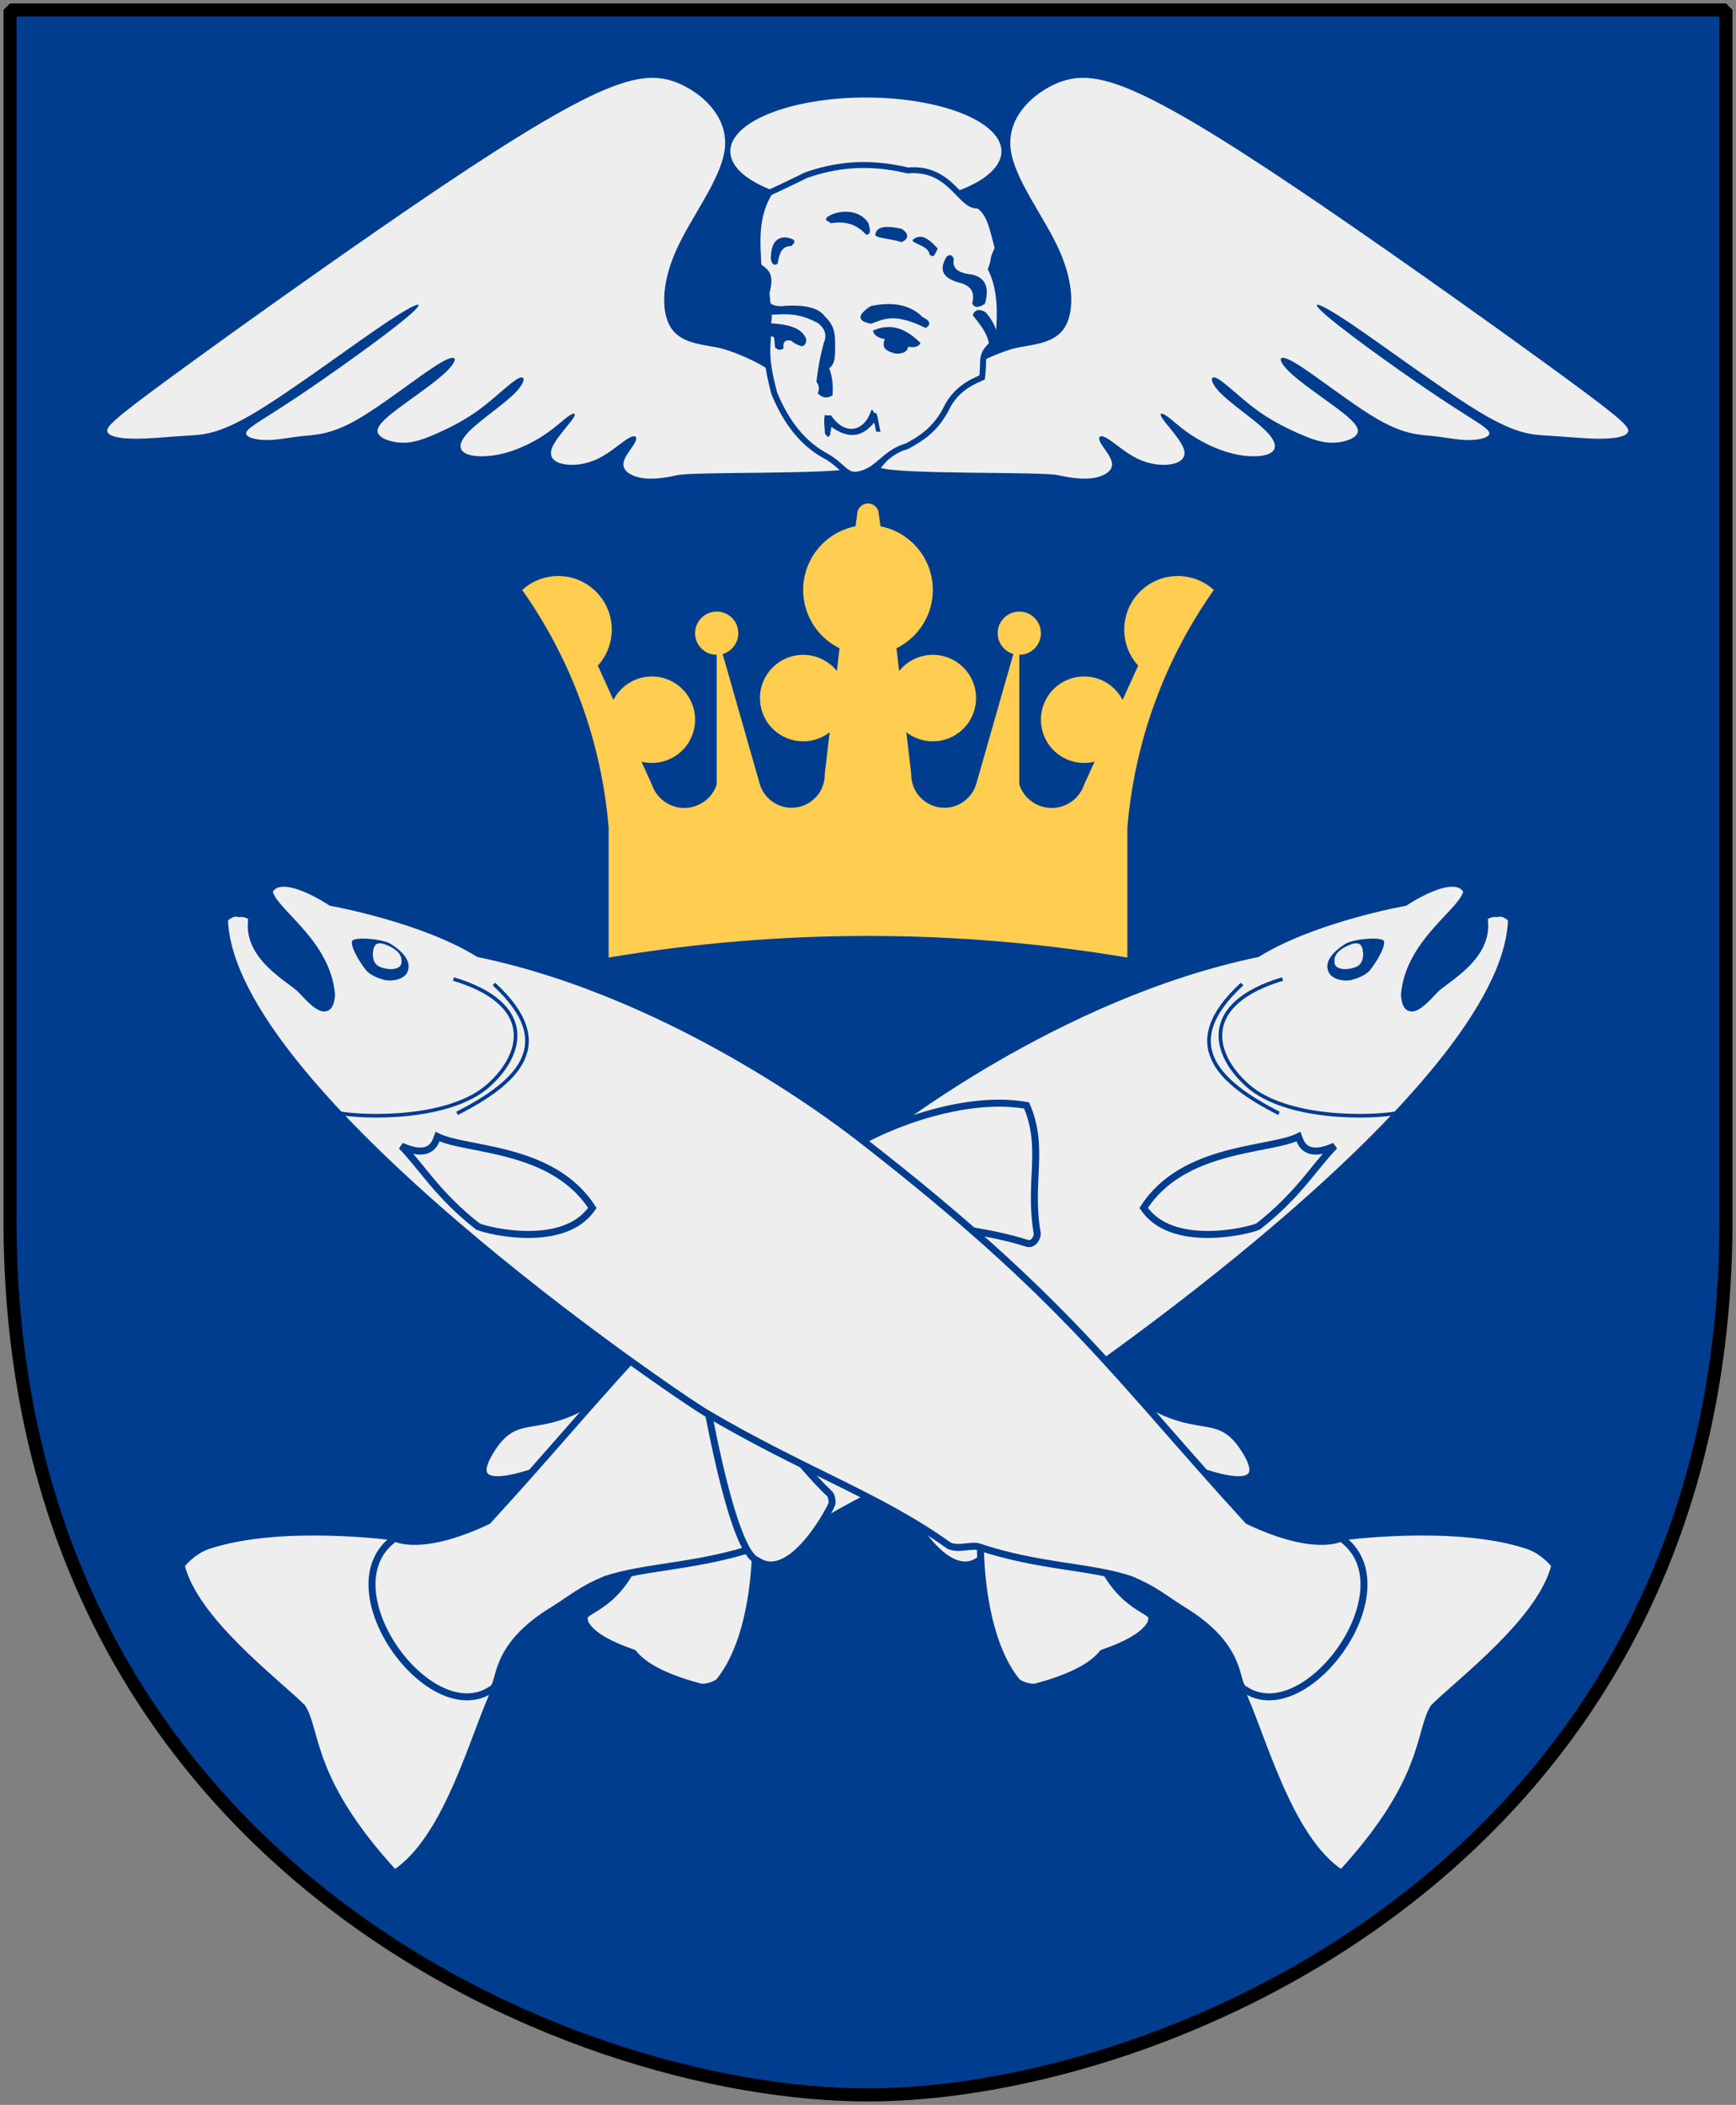
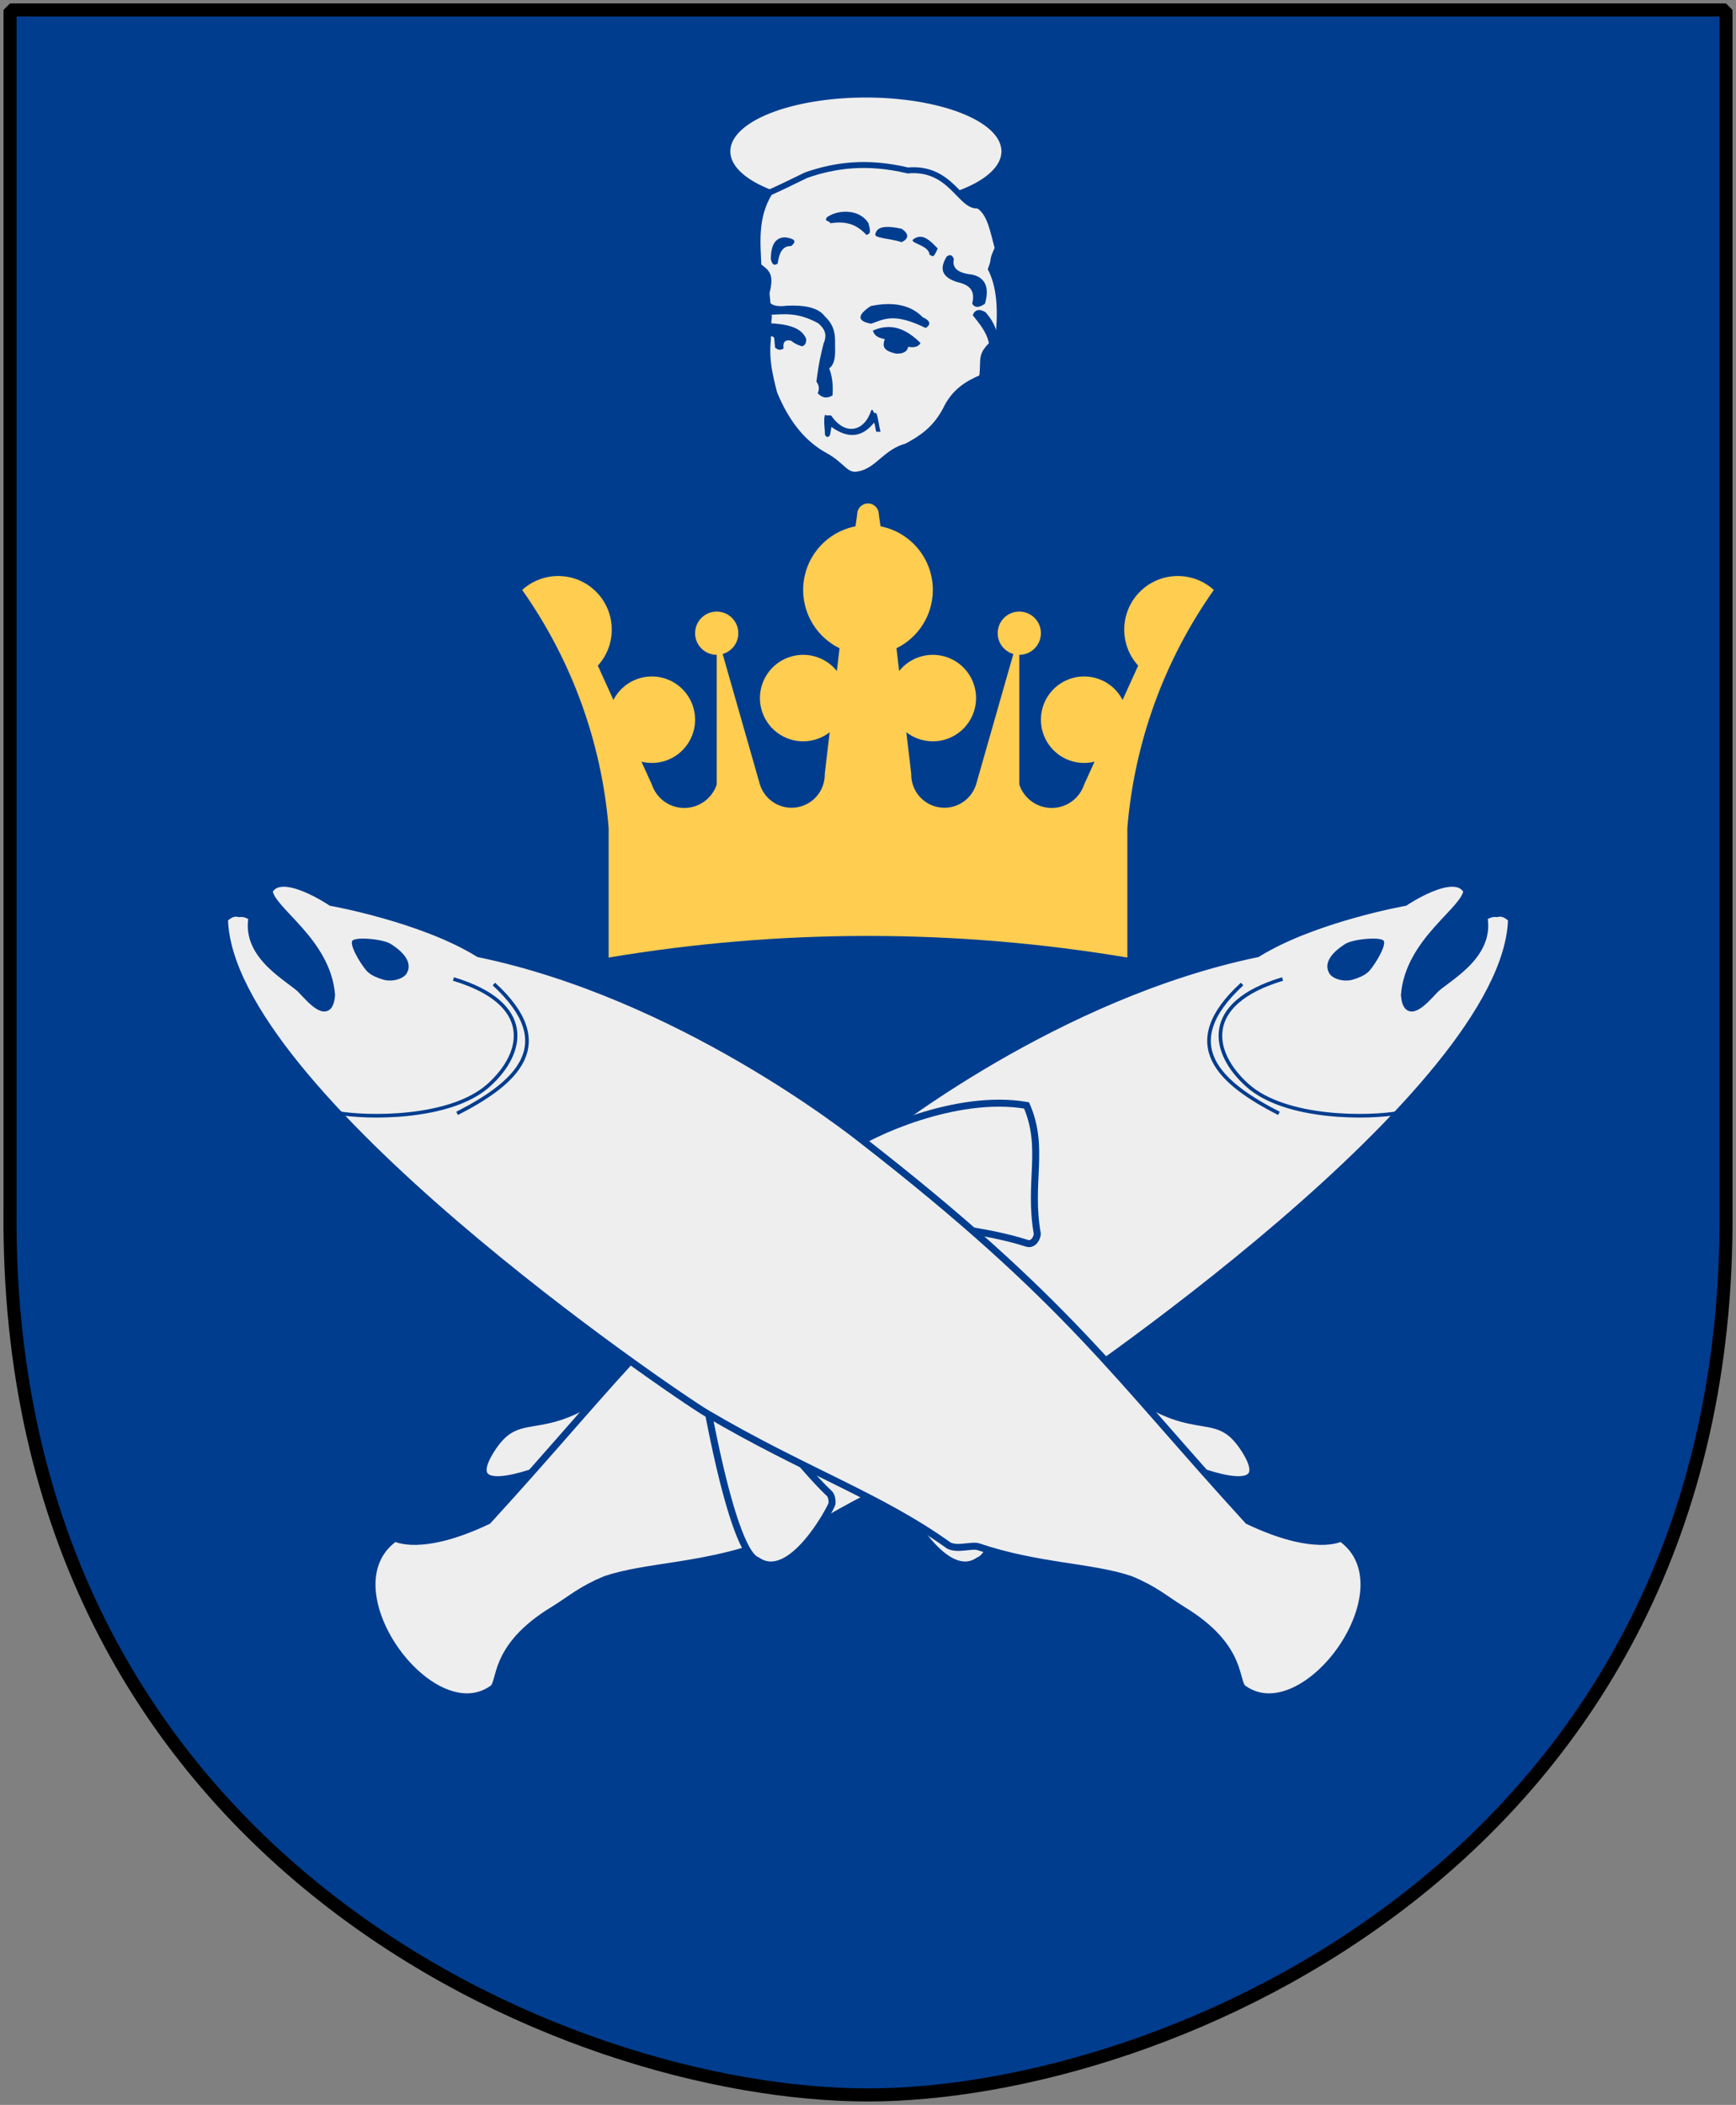
<svg xmlns="http://www.w3.org/2000/svg" xmlns:xlink="http://www.w3.org/1999/xlink" version="1.0" width="251" height="304.2" id="svg4166">
  <rect width="100%" height="100%" fill="#808080" stroke="none" />
  <defs id="defs4168" />
  <path d="M 249.551,1.44 L 1.45,1.44 L 1.45,174.936 C 0.682,268.657 81.739,302.756 125.5,302.756 C 168.494,302.756 250.318,268.657 249.551,174.936 L 249.551,1.44 z " style="fill:#003d8f;stroke:none" id="Shield" />
  <use transform="matrix(-1,0,0,1,251,0)" id="Lax-2" x="0" y="0" width="251" height="304.2" xlink:href="#Lax" />
  <g transform="matrix(0.358,0.251,-0.251,0.358,55.793,82.011)" id="Lax">
-     <path d="M 442.155,81.482 C 442.155,81.482 470.166,55.317 494.73,47.95 C 500.278,46.286 505.853,48.097 505.853,48.097 C 512.704,65.423 502.284,97.343 500.063,109.543 C 500.365,118.809 512.178,130.286 506.561,172.054 C 485.25,172.911 457.958,148.789 443.3,140.79 L 455.127,111.506 L 442.155,81.482 z " style="fill:#eeeeee;stroke:#003d8f;stroke-width:2.313;stroke-linecap:butt" id="path27036" />
    <path d="M 274.939,73.116 C 271.021,75.111 234.157,75.063 236.237,68.494 C 238.317,61.924 253.875,34.209 275.549,23.959 C 288.718,32.051 290.514,44.384 302.831,56.684 C 303.64,57.985 303.817,60.585 301.841,61.197 C 290.698,64.648 278.856,71.12 274.939,73.116 z " style="fill:#eeeeee;stroke:#003d8f;stroke-width:2.313;stroke-linecap:butt" id="path27012" />
    <path d="M 277.098,162.208 C 277.098,162.208 212.462,133.04 248.412,168.219 C 283.404,201.961 288.158,198.265 288.956,198.265 C 302.626,198.265 298.922,169.811 298.464,168.766 C 298.111,167.958 296.824,166.591 295.899,166.463 C 289.067,165.517 277.098,162.208 277.098,162.208 z " style="fill:#eeeeee;stroke:#003d8f;stroke-width:2.313;stroke-linecap:butt" id="path27102" />
-     <path d="M 380.91,132.69 C 364.847,122.848 338.092,139.039 344.422,148.723 C 350.751,158.406 366.127,177.243 382.412,181.775 C 384.543,181.84 387.502,180.693 388.441,179.577 C 399.604,166.319 399.884,159.743 400.074,157.733 C 410.623,143.287 406.91,139.212 406.91,139.212 C 405.959,135.976 396.972,142.532 380.91,132.69 z " style="fill:#eeeeee;stroke:#003d8f;stroke-width:2.313;stroke-linecap:butt" id="path27082" />
    <path d="M 385.233,91.645 C 374.822,93.81 331.864,81.623 358.744,81.883 C 385.624,82.143 384.122,68.777 400.638,76.004 C 416.932,83.134 395.643,89.481 385.233,91.645 z " style="fill:#eeeeee;stroke:#003d8f;stroke-width:2.313;stroke-linecap:butt" id="path27032" />
    <path d="M 57.465,130.47 C 52.8,129.341 35.821,132.306 30.19,120.191 C 27.639,119.863 25.94,121.534 25.94,121.534 C 23.283,122.481 23.023,125.816 23.023,125.816 C 57.085,171.783 235.36,168.935 247.15,168.026 C 284.519,165.093 309.821,157.557 338.004,157.835 C 341.317,157.395 344.031,153.201 346.32,152.529 C 366.303,146.655 380.511,136.384 393.682,132.509 C 402.187,130.642 406.124,131.268 413.33,130.885 C 437.819,129.225 441.425,141.158 445.189,140.638 C 470.027,140.45 470.955,81.46 442.774,81.346 C 442.774,81.346 438.581,90.225 414.364,94.341 C 351.024,80.356 324.058,68.811 237.518,64.552 C 232.495,64.293 160.549,60.136 98.423,86.906 C 76.411,88.15 48.723,101.045 48.723,101.045 C 48.723,101.045 28.677,101.375 29.783,109.708 C 33.988,114.585 54.958,112.209 66.391,125.987 C 70.917,133.577 62.161,131.459 57.465,130.47 z " style="fill:#eeeeee;stroke:#003d8f;stroke-width:2.313;stroke-linecap:butt" id="path27112" />
    <path d="M 96.381,98.554 C 122.939,89.751 129.771,104.936 126.061,120.713 C 122.16,137.303 99.067,152.852 90.25,156.851" style="fill:none;stroke:#003d8f;stroke-width:1.194px;stroke-linecap:butt" id="path27114" />
    <path d="M 122.866,134.234 C 133.042,114.988 137.814,96.11 108.294,92.237" style="fill:none;stroke:#003d8f;stroke-width:1.194px;stroke-linecap:butt" id="path27128" />
-     <path d="M 114.002,153.634 C 124.964,151.585 122.298,145.707 121.959,144.235 C 132.433,142.681 155.023,124.949 177.424,134.148 C 177.714,150.694 153.538,160.216 149.938,160.899 C 132.966,159.986 124.011,155.525 114.002,153.634 z " style="fill:#eeeeee;stroke:#003d8f;stroke-width:2.313;stroke-linecap:butt" id="path27192" />
    <g id="g2711">
      <path d="M 61.777,107.652 C 62.677,109.821 70.158,112.769 71.931,112.924 C 73.705,113.08 75.111,112.81 77.354,112.098 C 80.293,111.165 82.792,108.135 82.652,105.942 C 82.445,102.712 79.346,100.646 72.732,100.965 C 69.593,101.117 61.107,106.037 61.777,107.652 z " style="fill:#003d8f;stroke:none" id="path27212" />
-       <path d="M 72.393,101.915 C 69.864,102.385 68.564,103.2 68.823,104.818 C 69.081,106.437 71.036,109.621 73.722,109.299 C 76.409,108.977 80.531,106.432 79.244,104.044 C 78.306,102.304 76.565,101.146 72.393,101.915 z " style="fill:#eeeeee;stroke:none" id="path27214" />
    </g>
  </g>
  <path d="M 75.5,85.26 C 82.661,95.397 86.977,107.266 88,119.635 L 88,138.385 C 112.826,134.219 138.174,134.219 163,138.385 L 163,119.635 C 164.023,107.266 168.339,95.397 175.5,85.26 C 172.442,82.48 167.739,82.591 164.816,85.514 C 161.894,88.437 161.782,93.14 164.562,96.198 L 162.309,101.154 C 160.991,98.587 158.086,97.257 155.281,97.935 C 152.476,98.614 150.5,101.124 150.5,104.01 C 150.5,105.933 151.385,107.748 152.899,108.933 C 154.413,110.117 156.388,110.539 158.254,110.077 L 156.75,113.385 C 156.078,115.403 154.189,116.764 152.062,116.764 C 149.936,116.764 148.047,115.403 147.375,113.385 L 147.375,94.635 C 149.101,94.635 150.5,93.236 150.5,91.51 C 150.5,89.784 149.101,88.385 147.375,88.385 C 145.649,88.385 144.25,89.784 144.25,91.51 C 144.25,92.906 145.175,94.132 146.517,94.515 L 141.125,113.385 C 140.403,115.663 138.116,117.063 135.76,116.67 C 133.403,116.277 131.694,114.211 131.75,111.823 L 131.044,105.824 C 132.929,107.286 135.482,107.548 137.625,106.498 C 139.767,105.449 141.125,103.271 141.125,100.885 C 141.125,98.233 139.451,95.87 136.95,94.99 C 134.448,94.109 131.664,94.903 130.003,96.971 L 129.616,93.684 C 132.834,92.111 134.875,88.842 134.875,85.26 C 134.875,80.781 131.706,76.927 127.311,76.062 L 127.062,74.323 C 127.062,73.46 126.363,72.76 125.5,72.76 C 124.637,72.76 123.938,73.46 123.938,74.323 L 123.689,76.062 C 119.294,76.927 116.125,80.781 116.125,85.26 C 116.125,88.842 118.166,92.111 121.384,93.684 L 120.997,96.971 C 119.336,94.903 116.552,94.109 114.05,94.99 C 111.549,95.87 109.875,98.233 109.875,100.885 C 109.875,103.271 111.233,105.449 113.375,106.498 C 115.518,107.548 118.071,107.286 119.956,105.824 L 119.25,111.823 C 119.306,114.211 117.597,116.277 115.24,116.67 C 112.884,117.063 110.597,115.663 109.875,113.385 L 104.483,94.515 C 105.825,94.132 106.75,92.906 106.75,91.51 C 106.75,89.784 105.351,88.385 103.625,88.385 C 101.899,88.385 100.5,89.784 100.5,91.51 C 100.5,93.236 101.899,94.635 103.625,94.635 L 103.625,113.385 C 102.953,115.403 101.064,116.764 98.937,116.764 C 96.811,116.764 94.922,115.403 94.25,113.385 L 92.746,110.077 C 94.612,110.539 96.587,110.117 98.101,108.933 C 99.615,107.748 100.5,105.933 100.5,104.01 C 100.5,101.124 98.524,98.614 95.719,97.935 C 92.914,97.257 90.009,98.587 88.691,101.154 L 86.438,96.198 C 89.218,93.14 89.106,88.437 86.184,85.514 C 83.261,82.591 78.558,82.48 75.5,85.26 z " style="fill:#ffcd50;stroke:none" id="Crown" />
  <g transform="matrix(0.857,0,0,0.857,10.149,1.304)" id="Kerub">
    <path d="M 159.362 33.083 A 28.443 18.559 0 1 1  102.476,33.083 A 28.443 18.559 0 1 1  159.362 33.083 z" transform="matrix(0.804,0,0,0.489,28.981,7.823)" style="fill:#eeeeee;stroke:none" id="Gloria" />
-     <path d="M 119.364,62.449 C 118.731,60.55 112.33,57.857 109.797,57.224 C 107.265,56.591 103.466,56.591 101.566,54.058 C 99.667,51.525 99.667,46.46 102.199,40.762 C 104.732,35.064 109.797,28.732 110.43,23.667 C 111.063,18.602 107.265,14.803 103.466,12.904 C 99.667,11.004 95.868,11.004 88.903,14.17 C 81.939,17.336 71.808,23.667 57.879,33.164 C 43.95,42.661 26.222,55.324 16.725,62.289 C 7.228,69.254 5.961,70.52 6.285,71.322 C 6.609,72.124 8.522,72.461 11.055,72.461 C 13.587,72.461 16.739,72.124 19.581,71.955 C 22.423,71.786 24.956,71.786 31.287,67.987 C 37.619,64.188 47.749,56.591 53.447,52.792 C 59.146,48.993 60.412,48.993 56.613,52.159 C 52.814,55.324 43.95,61.656 38.252,65.455 C 32.554,69.254 30.021,70.52 29.712,71.378 C 29.402,72.236 31.316,72.686 33.215,72.686 C 35.114,72.686 36.999,72.236 39.209,72.011 C 41.418,71.786 43.95,71.786 48.382,69.254 C 52.814,66.721 59.146,61.656 62.311,59.756 C 65.477,57.857 65.477,59.123 63.578,61.023 C 61.678,62.922 57.879,65.455 55.347,67.354 C 52.814,69.254 51.548,70.52 51.914,71.491 C 52.279,72.461 54.278,73.137 56.177,73.137 C 58.076,73.137 59.877,72.461 62.044,71.491 C 64.211,70.52 66.743,69.254 69.276,67.354 C 71.808,65.455 74.341,62.922 75.607,62.289 C 76.874,61.656 76.874,62.922 74.974,64.822 C 73.075,66.721 69.276,69.254 67.376,71.153 C 65.477,73.052 65.477,74.319 66.743,74.952 C 68.01,75.585 70.542,75.585 73.075,74.952 C 75.607,74.319 78.14,73.052 80.039,71.786 C 81.939,70.52 83.205,69.254 84.105,68.634 C 85.006,68.016 85.541,68.043 84.753,69.169 C 83.965,70.295 81.854,72.518 81.277,74.052 C 80.701,75.585 81.657,76.429 83.233,76.739 C 84.809,77.048 87.004,76.823 89.058,75.824 C 91.112,74.825 93.026,73.052 94.193,72.377 C 95.361,71.702 95.784,72.124 95.305,73.066 C 94.827,74.009 93.448,75.472 93.335,76.626 C 93.223,77.78 94.377,78.624 95.966,78.99 C 97.556,79.356 99.582,79.243 102.439,78.61 C 105.295,77.977 128.666,78.535 132.352,77.381" style="fill:#eeeeee;stroke:none" id="Wing" />
    <use transform="matrix(-1,0,0,1,269.103,0)" id="Wing-2" x="0" y="0" width="251" height="304.2" xlink:href="#Wing" />
    <g transform="translate(-183.98,-101.089)" id="Face">
      <path d="M 318.062,127.406 C 314.358,127.379 311.125,128.061 308.156,129.094 C 306.066,130.101 304.055,131.129 301.969,132.062 C 299.38,136.238 299.954,140.84 300.094,144.438 C 301.532,145.519 302.258,145.875 301.469,148.969 C 301.511,149.433 301.528,149.395 301.562,149.75 C 301.807,150.767 302.636,151.415 304.844,151.125 C 307.868,150.981 310.234,151.425 311.312,152.938 C 313.399,154.882 312.96,156.817 313.031,158.688 C 313.031,159.913 312.894,161.043 312.031,161.688 C 312.464,162.839 312.735,164.164 312.594,166.25 C 311.656,166.825 310.813,166.664 310.094,165.875 C 310.384,165.227 310.379,164.582 309.875,163.938 C 310.308,160.483 310.665,159.196 311.094,157.469 C 311.813,155.813 311.089,154.851 310.156,154.062 C 306.558,152.121 304.321,152.585 301.875,152.656 C 301.805,153.16 301.82,153.559 301.75,154.062 C 304.703,154.203 307.367,154.664 308.156,156.75 C 308.156,157.469 307.941,157.828 307.438,157.969 C 306.505,157.68 306.055,157.391 305.625,157.031 C 304.118,156.672 304.274,157.953 304.344,158.312 C 303.84,158.677 303.41,158.617 302.906,158.188 C 302.836,157.684 302.821,157.106 302.75,156.531 C 302.391,156.102 302.047,156.23 301.688,156.875 C 301.329,160.261 302.032,163.07 302.75,165.875 C 304.91,171.133 307.816,174.465 311.344,176.406 C 314.297,177.992 314.781,179.993 316.938,179.562 C 320.25,178.988 321.414,175.821 325.156,174.812 C 327.531,173.517 329.828,172.089 331.625,168.781 C 333.136,165.538 335.437,164.226 337.812,163.219 C 338.202,160.418 337.567,159.758 339.062,158.094 C 338.869,155.837 337.504,154.33 336.25,152.719 C 336.474,152.135 336.838,151.831 337.344,151.844 C 337.647,151.851 338.002,151.977 338.406,152.219 C 339.34,153.297 340.204,154.531 340.562,156.688 C 341.212,150.925 340.534,147.382 339.312,144.938 C 340.376,141.323 340.469,141.406 340.469,141.406 C 339.68,138.668 339.242,135.442 337.156,134.219 C 334.132,134.578 332.624,127.667 325.281,128.312 C 322.662,127.691 320.285,127.422 318.062,127.406 z M 301.875,152.656 C 301.875,152.656 301.82,152.399 301.562,149.75 C 301.82,152.399 301.875,152.656 301.875,152.656 z M 314.438,135.281 C 316.118,135.179 317.801,135.781 318.656,137.219 C 319.23,139.16 318.672,138.972 318.312,139.188 C 316.726,137.46 314.985,136.789 312.25,137.219 C 311.891,136.64 311.195,137.008 311.625,136.219 C 312.435,135.652 313.429,135.343 314.438,135.281 z M 321.531,137.844 C 322.196,137.8 323.093,137.887 324.281,138.156 C 325.503,139.019 325.503,139.761 324.281,140.406 C 322.265,139.757 319.671,139.738 319.812,139.094 C 319.947,138.376 320.423,137.917 321.531,137.844 z M 327.25,139.5 C 328.301,139.409 329.265,140.335 330.344,141.469 C 329.48,143.41 329.544,142.632 328.969,142.562 C 328.899,140.905 325.652,140.613 326.156,139.969 C 326.535,139.681 326.9,139.53 327.25,139.5 z M 304.625,139.594 C 306.207,139.809 306.59,140.238 305.656,141.031 L 305.625,141.062 C 304.043,140.993 303.559,142.418 303.344,144 C 302.77,144.43 302.402,144.215 302.188,143.281 C 302.187,140.836 302.969,139.594 304.625,139.594 z M 332.406,142.594 C 332.678,142.588 332.884,142.816 333.062,143.219 C 332.774,144.586 333.421,145.59 336.156,145.875 C 338.382,146.379 339.101,148.046 338.312,150.781 C 337.305,151.499 336.585,151.499 336.156,150.781 C 336.804,148.187 335.297,147.523 333.5,147.094 C 331.418,146.375 330.407,145.219 331.844,142.844 C 332.06,142.683 332.243,142.597 332.406,142.594 z M 321.156,150.875 C 323.4,150.713 325.923,151.12 327.812,153.062 C 329.106,153.637 329.246,154.301 328.312,154.875 C 322.839,152.215 321.25,153.438 319.094,154.156 C 316.723,153.727 316.73,152.7 319.031,151.188 C 319.679,151.044 320.408,150.929 321.156,150.875 z M 322.25,154.719 C 323.887,154.778 325.592,155.562 327.438,157.406 C 327.152,158.05 326.238,158.25 325.375,158.031 C 325.16,159.039 324.226,159.262 323.219,159.188 C 321.203,158.683 320.972,158.047 321.406,156.75 C 319.894,156.465 319.551,155.887 319.406,155.312 C 320.315,154.916 321.277,154.684 322.25,154.719 z M 319.219,168.688 C 319.453,168.512 319.463,169.502 319.969,169.188 C 320.329,170.121 320.329,170.934 320.688,172.375 C 320.402,172.375 320.259,172.375 319.969,172.375 C 319.829,172.016 319.813,171.208 319.594,170.844 C 317.578,173.364 315.214,173.578 312.406,171.562 C 312.336,171.992 312.262,172.446 312.188,172.875 C 311.902,173.379 311.601,173.379 311.312,172.875 C 311.312,171.738 311.04,170.573 311.312,169.5 C 311.671,169.785 312.047,169.472 312.406,169.688 C 314.707,173.071 317.942,172.367 319.094,168.844 C 319.139,168.763 319.185,168.713 319.219,168.688 z " style="fill:#eeeeee;fill-rule:evenodd;stroke:none" id="path3870" />
      <path d="M 300.093,144.43 C 299.953,140.832 299.375,136.223 301.964,132.047 C 304.05,131.113 306.066,130.105 308.156,129.098 C 312.906,127.445 318.304,126.652 325.289,128.309 C 332.632,127.664 334.144,134.57 337.168,134.211 C 339.254,135.434 339.687,138.672 340.476,141.41 C 339.271,144.028 340.132,142.843 339.328,144.938 C 340.55,147.383 341.199,150.91 340.55,156.672 C 337.146,159.579 338.304,159.746 337.82,163.227 C 335.445,164.234 333.14,165.527 331.629,168.77 C 329.832,172.078 327.527,173.52 325.152,174.816 C 321.41,175.824 320.257,178.992 316.945,179.566 C 314.789,179.996 314.285,177.984 311.332,176.398 C 307.804,174.457 304.925,171.145 302.765,165.887 C 302.047,163.082 301.328,160.273 301.687,156.887 C 301.744,155.221 301.746,154.078 301.746,154.078 C 301.816,153.574 301.816,153.145 301.886,152.641 C 301.886,152.641 301.814,152.901 301.457,148.969 C 302.246,145.875 301.527,145.516 300.089,144.434 L 300.093,144.43 z " style="fill:none;stroke:#003d8f;stroke-width:1" id="use3860" />
    </g>
  </g>
  <path d="M 249.551,1.44 L 1.45,1.44 L 1.45,174.936 C 0.682,268.657 81.739,302.756 125.5,302.756 C 168.494,302.756 250.318,268.657 249.551,174.936 L 249.551,1.44 z " style="fill:none;fill-opacity:0;stroke:#000000;stroke-width:1.888;stroke-linejoin:bevel" id="Frame" />
</svg>